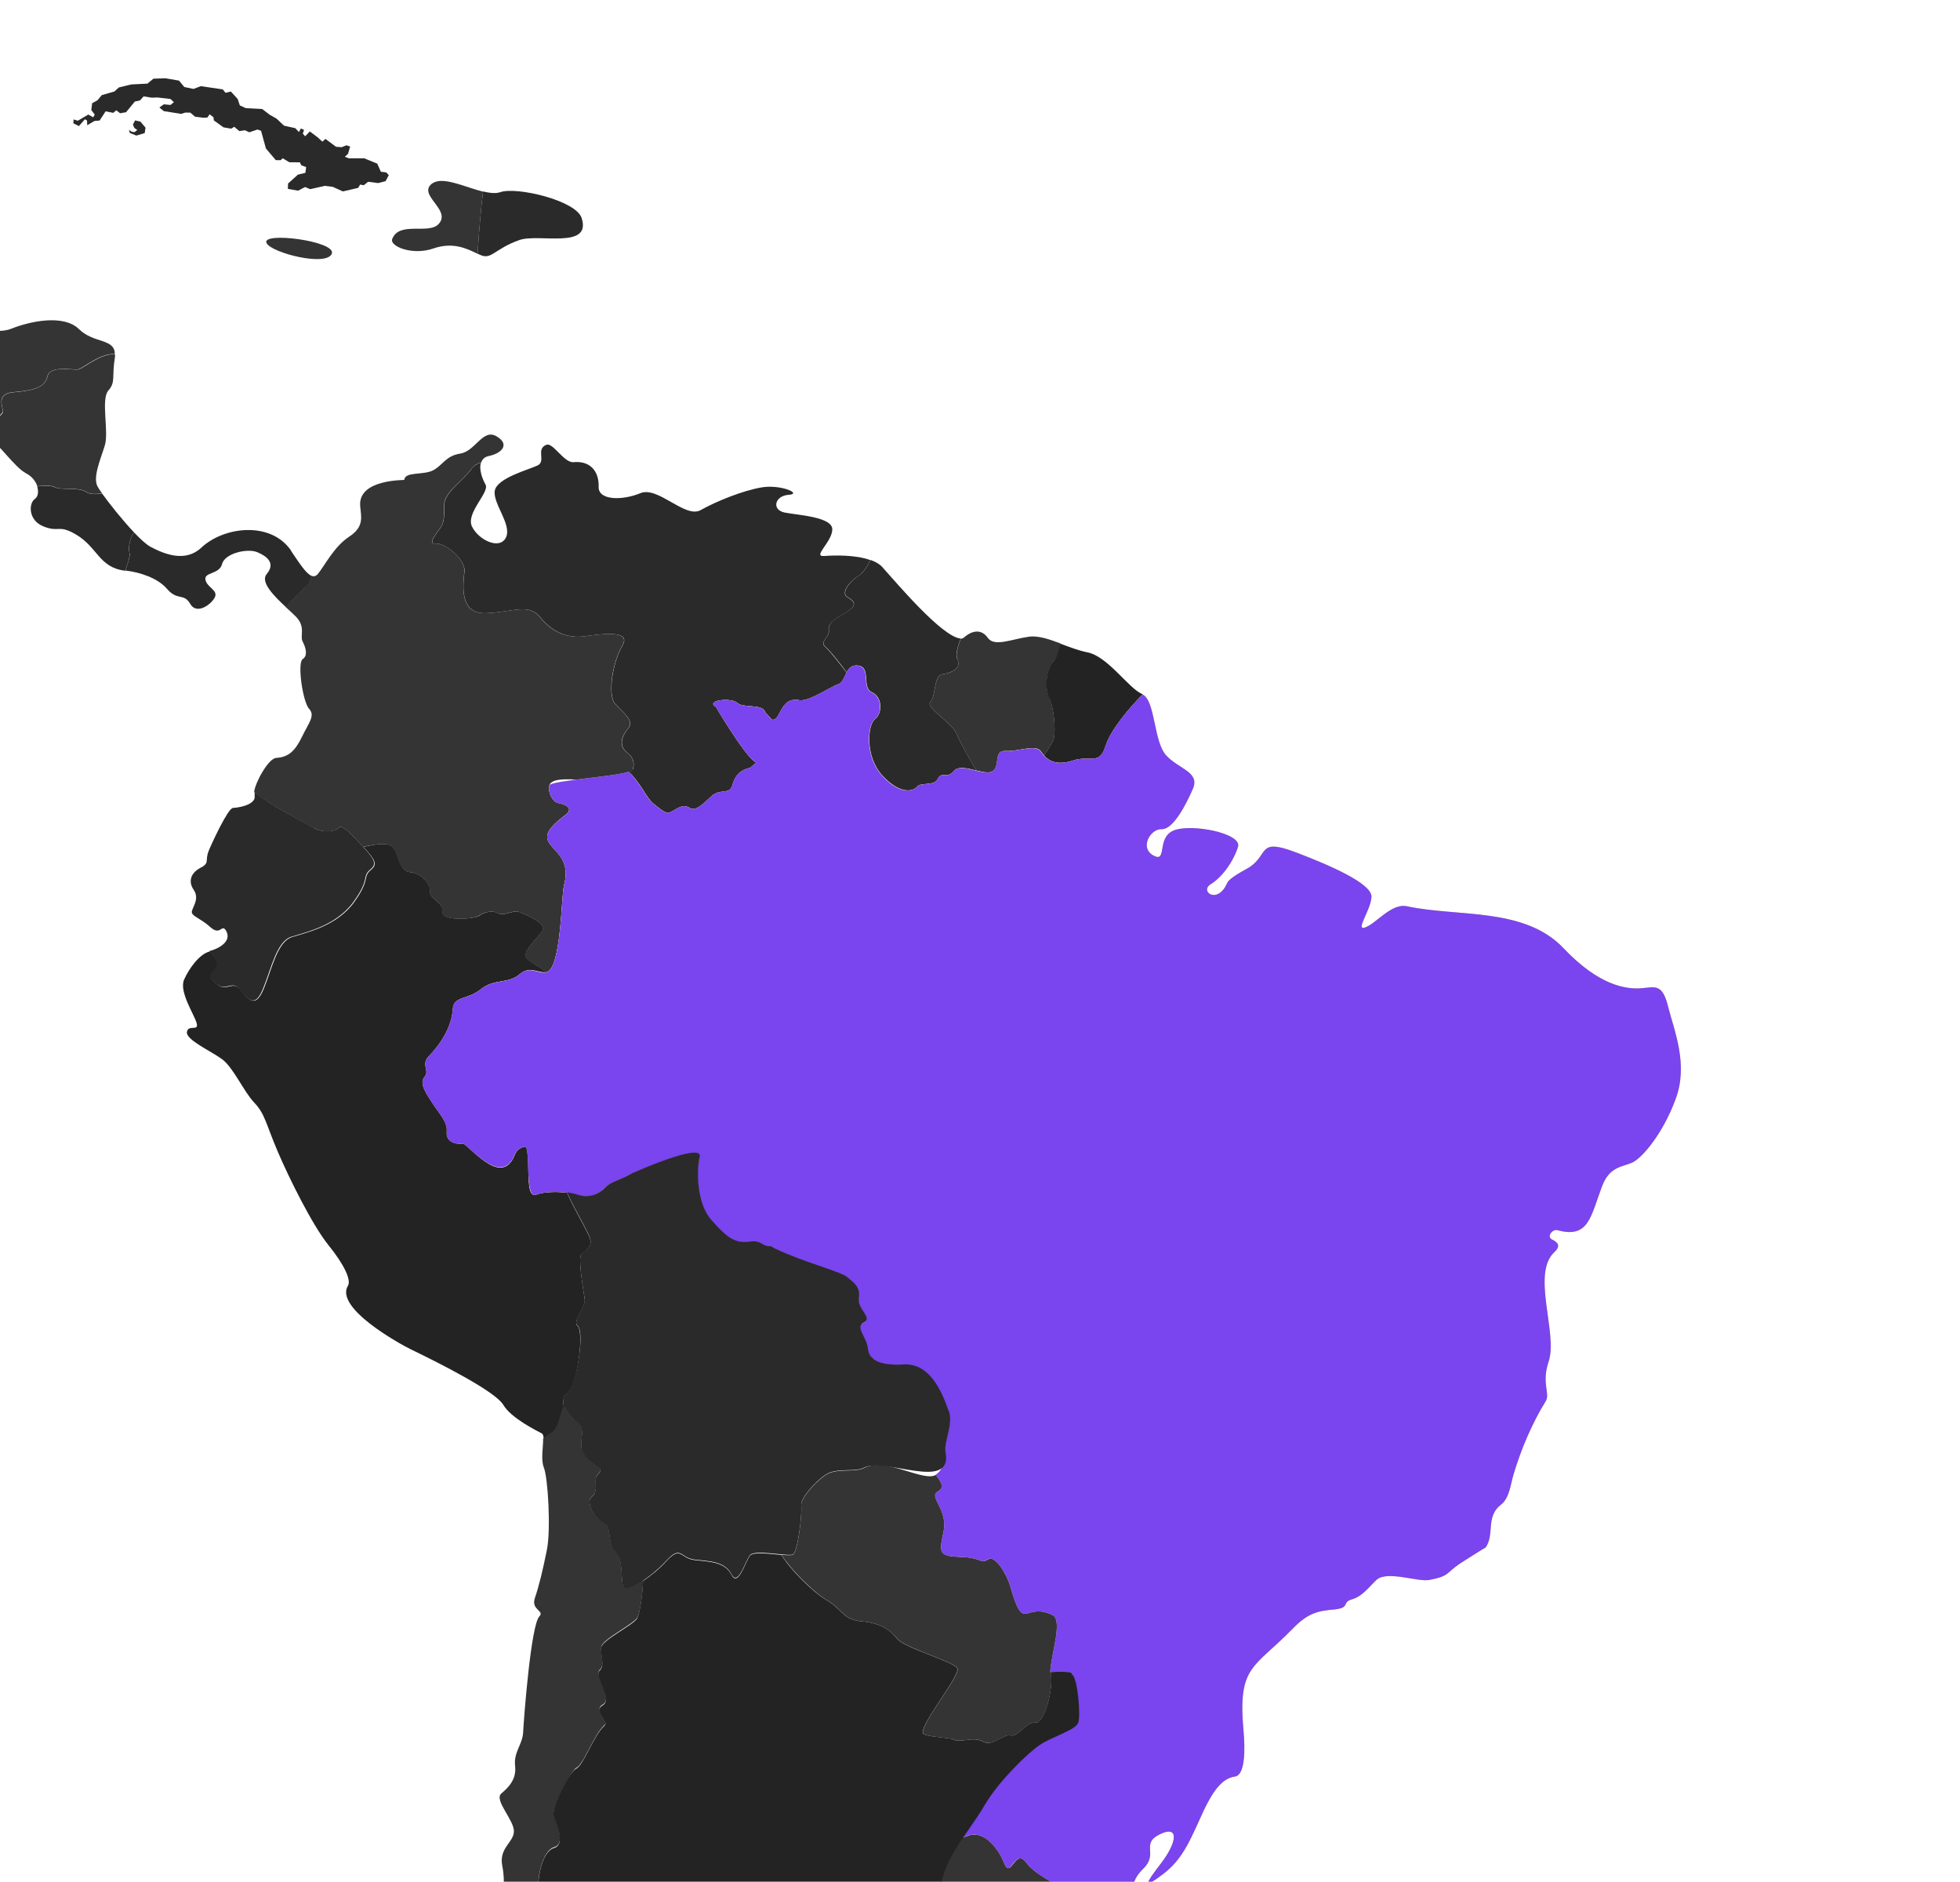
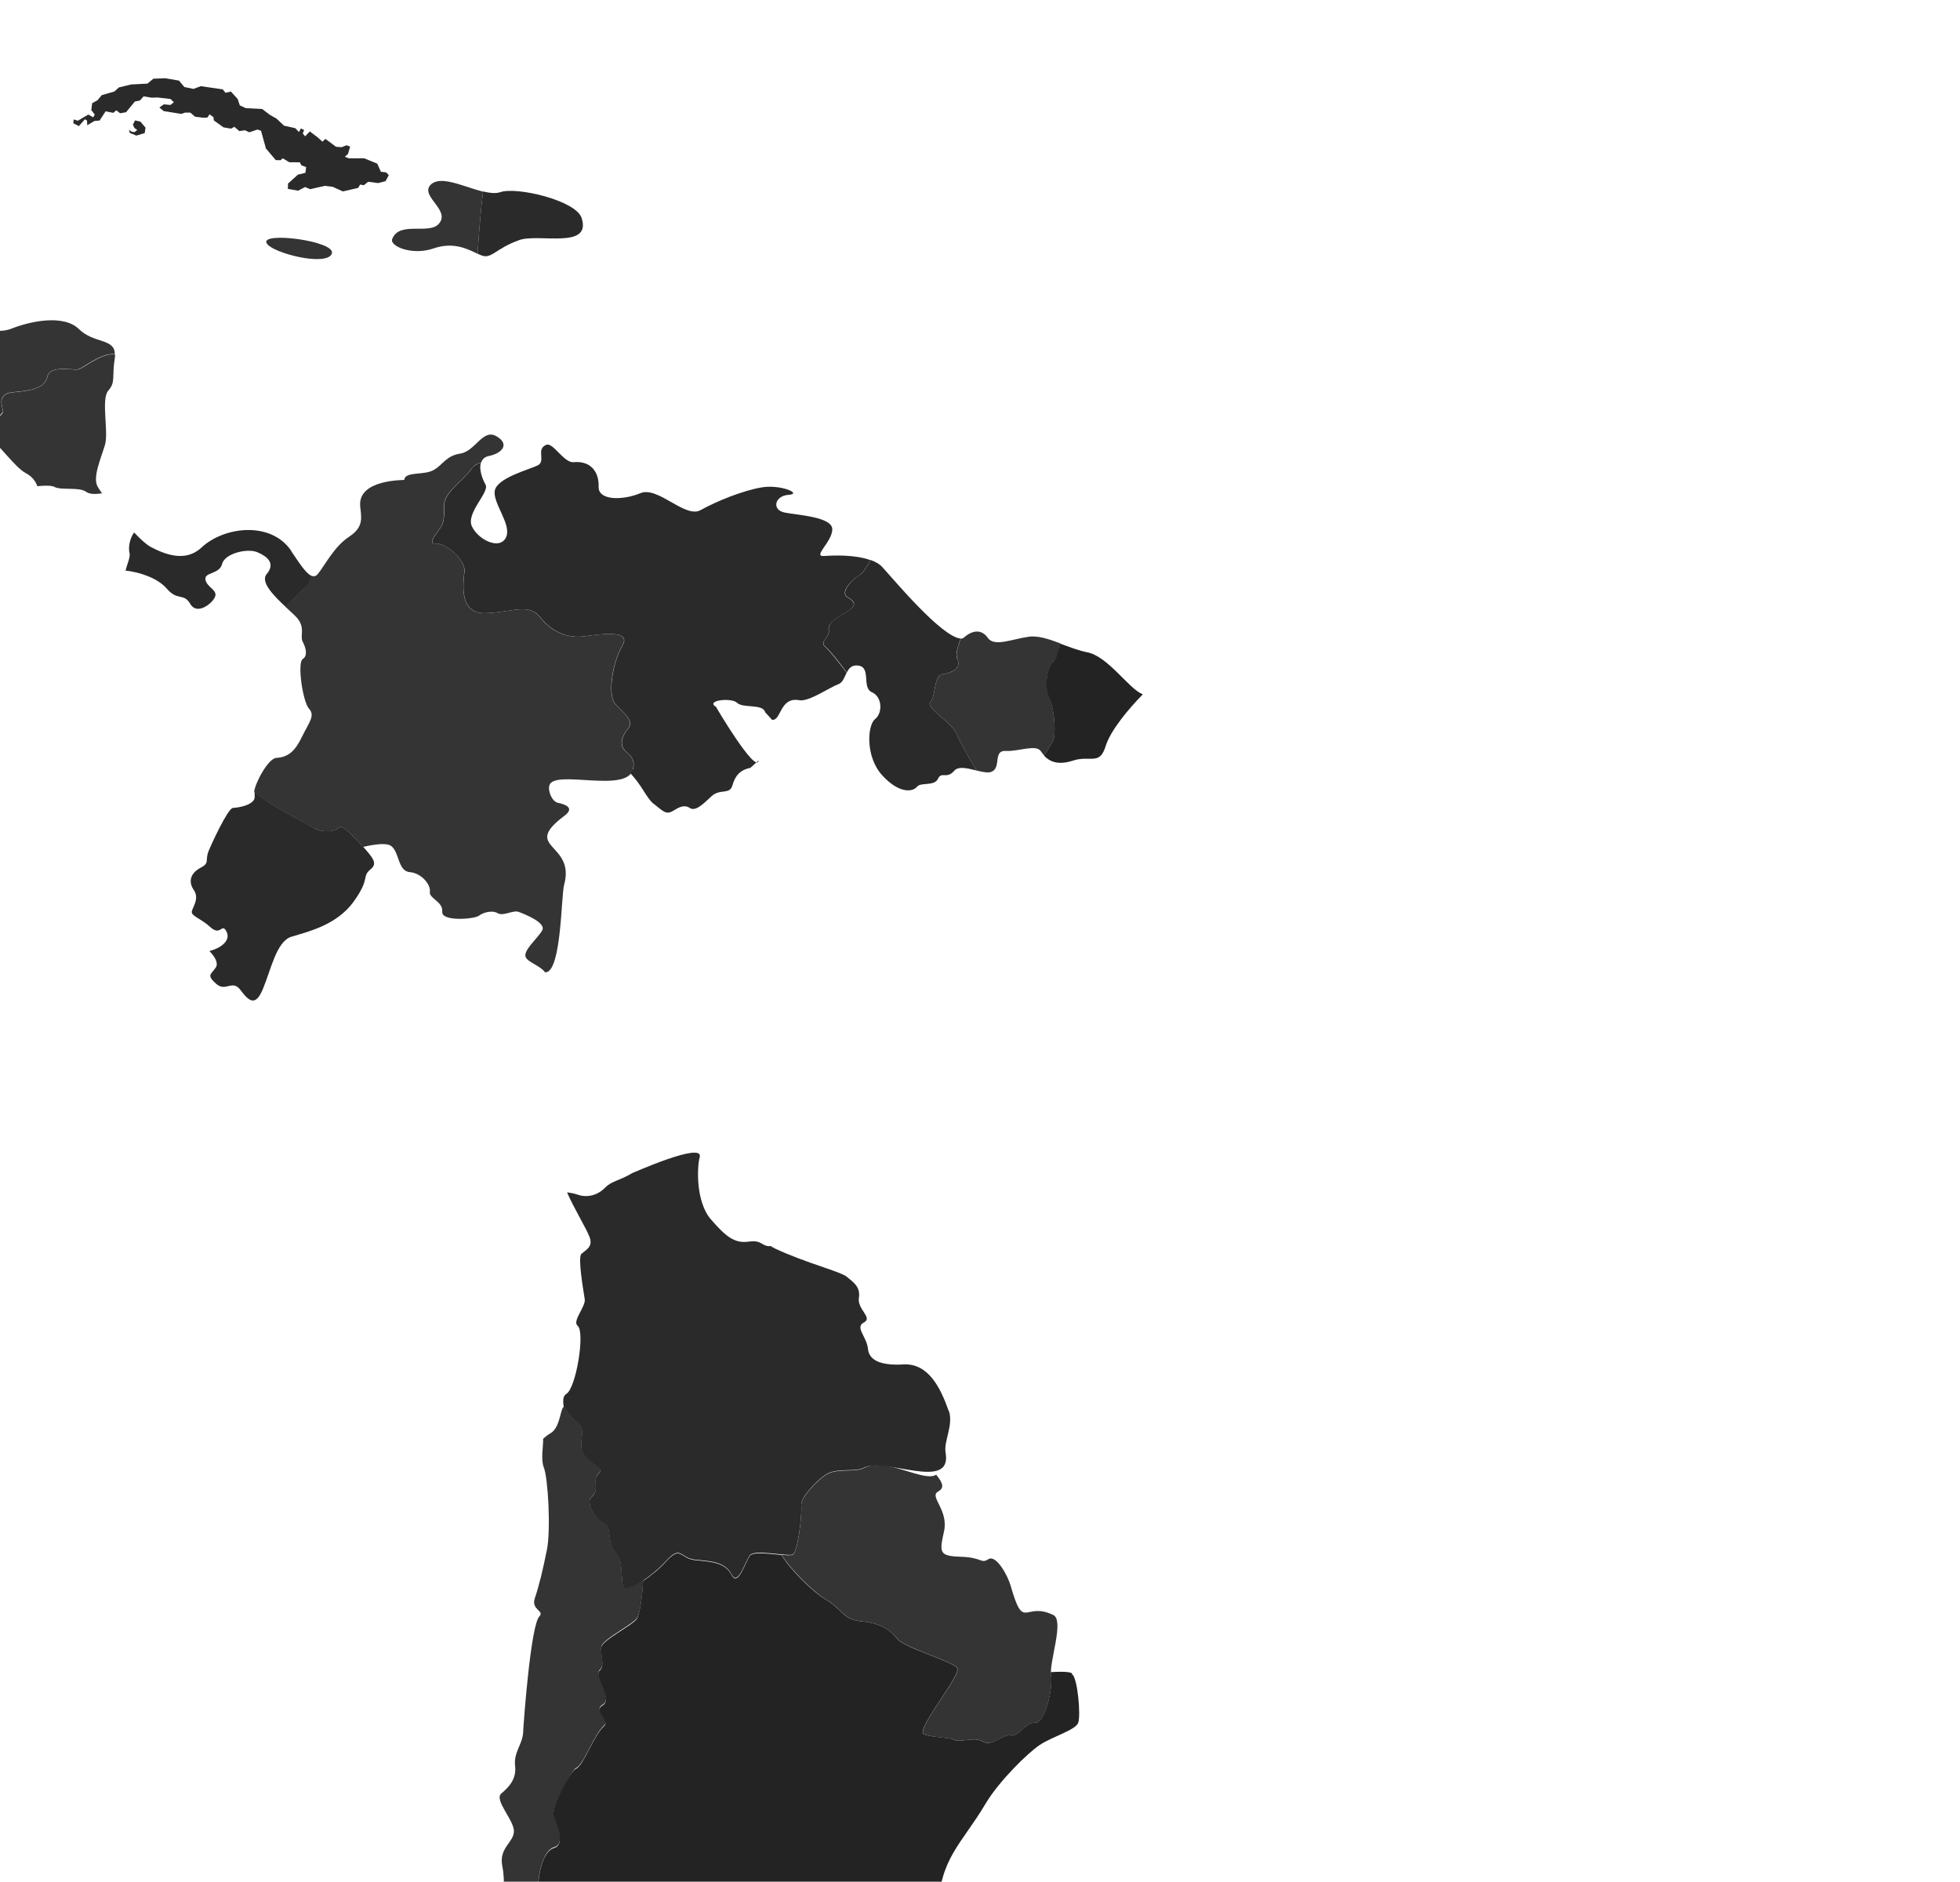
<svg xmlns="http://www.w3.org/2000/svg" width="498" height="478" viewBox="0 0 498 478" fill="none">
  <g clip-path="url(#clip0_81_3949)">
    <path d="M119.876 119.047C117.568 122.247 112.911 125.068 112.869 128.311C112.869 131.553 112.911 132.774 111.736 134.332C110.561 135.89 108.799 138.249 110.561 138.08C113.163 137.828 118.282 142.123 118.03 145.113C117.736 148.102 116.478 156.019 123.443 155.766C130.408 155.514 134.31 153.113 137.289 156.819C140.268 160.525 144.17 162.251 148.659 161.62C153.191 160.988 160.534 160.019 158.142 164.02C155.75 168.02 154.24 176.568 156.38 178.885C158.52 181.201 161.289 183.138 159.611 185.075C157.932 187.054 157.177 189.496 159.359 191.181C161.583 192.865 160.953 194.886 160.869 195.307C160.869 195.434 160.408 195.686 159.736 196.023C163.009 199.181 164.184 202.677 166.03 204.15C168.464 206.045 169.219 207.014 170.897 206.045C172.576 205.035 173.792 204.319 175.261 205.245C176.73 206.214 178.66 204.235 180.799 202.255C182.939 200.276 185.415 201.961 186.086 199.518C186.799 197.076 187.974 195.602 190.66 195.055C191.373 194.423 192.044 193.791 192.758 193.16C192.212 196.95 181.806 179.516 181.974 179.6C179.037 177.916 185.834 177.116 187.303 178.548C188.771 179.979 193.848 178.716 194.394 180.906L196.156 182.843C198.506 183.222 198.086 176.948 203.079 177.874C205.513 178.337 210.8 174.589 212.981 173.831C214.114 173.41 214.534 172.063 215.121 170.884C213.485 168.736 210.883 165.367 209.751 164.399C207.988 162.967 210.883 162.041 210.548 160.019C209.96 156.272 220.911 154.882 215.373 151.766C213.317 150.629 216.17 147.386 218.226 146.207C219.065 145.702 220.156 144.27 221.163 142.291C217.303 140.859 211.723 141.07 209.415 141.238C206.352 141.449 211.345 137.785 211.471 134.543C211.597 131.3 202.828 130.879 199.387 130.206C195.988 129.532 196.827 125.91 200.394 125.7C203.96 125.447 198.38 123.005 193.555 123.805C188.73 124.605 181.932 127.384 178.03 129.574C174.128 131.806 167.205 123.426 162.715 125.279C158.268 127.132 151.974 127.216 152.1 123.636C152.226 120.015 150.212 116.983 145.722 117.404C143.289 117.615 140.52 112.351 138.841 112.983C136.03 114.078 138.841 117.152 136.576 118.246C134.268 119.341 126.212 121.447 125.708 124.689C125.205 127.932 130.114 133.28 128.561 136.522C126.967 139.807 121.554 137.154 119.918 133.743C118.282 130.332 124.492 125.026 123.359 123.089C122.603 121.742 121.596 119.173 122.226 117.488C121.219 117.825 120.338 118.331 119.792 119.089L119.876 119.047Z" fill="#2A2A2A" />
-     <path d="M275.625 486.286C275.583 482.454 271.387 481.401 270.086 479.97C268.786 478.538 263.121 476.222 260.897 473.148C258.674 470.074 257.457 474.285 256.366 474.495C255.275 474.706 255.443 472.137 252.674 468.895C249.904 465.652 247.345 465.694 245.751 466.41C245.205 466.663 244.324 466.705 243.359 466.579C239.918 470.621 238.45 480.012 238.366 485.107C238.282 491.676 236.436 490.624 236.31 495.719C236.184 500.814 237.988 499.888 238.743 500.603C239.163 501.025 238.66 502.625 238.198 504.015C238.995 504.688 239.75 505.741 241.429 505.53C244.66 505.109 247.89 506.33 251.876 508.099C255.862 509.868 254.394 507.552 258.17 508.015C261.946 508.52 266.268 508.815 270.338 506.246C273.149 504.478 274.534 501.488 276.674 498.582C274.492 494.203 275.709 489.023 275.667 486.286H275.625Z" fill="#343434" />
    <path d="M243.233 167.43C244.407 169.746 241.806 170.968 239.498 171.262C237.191 171.599 237.82 176.821 236.393 178.295C234.967 179.769 241.974 183.474 243.191 186.675C243.904 188.57 246.254 192.696 248.1 195.728C249.694 196.107 251.247 196.486 252.17 195.939C254.351 194.675 252.337 190.591 255.526 190.759C258.673 190.97 263.288 188.949 264.505 190.886C264.715 191.222 265.009 191.601 265.302 191.896C266.309 190.338 267.358 188.654 267.652 188.064C268.198 186.885 268.114 180.779 266.645 177.284C265.135 173.789 266.268 169.115 267.988 167.641C268.365 167.346 268.911 165.746 269.498 163.472C266.603 162.377 263.792 161.409 261.4 161.746C257.121 162.335 252.631 164.398 250.995 162.04C249.358 159.724 247.009 160.103 244.911 161.956C244.659 162.167 244.407 162.251 244.114 162.209C243.4 164.314 242.687 166.251 243.274 167.43H243.233Z" fill="#343434" />
-     <path d="M142.995 357.809C142.995 357.809 143.163 357.557 143.247 357.514C143.037 356.041 143.037 354.693 143.876 354.188C146.771 352.461 148.45 338.27 146.771 336.881C145.303 335.701 148.869 332.038 148.576 330.143C148.324 328.206 146.771 319.616 147.695 318.647C148.66 317.678 150.799 316.921 149.792 314.31C148.995 312.246 145.513 306.477 144.086 302.982C141.401 302.645 138.17 302.73 136.282 303.445C132.757 304.793 135.443 291.823 133.513 291.234C132.128 291.444 131.163 292.244 130.66 293.676C127.177 301.845 118.827 290.349 117.694 290.476C115.303 290.728 113.373 289.802 113.583 287.402C113.792 285.001 111.862 283.106 110.142 280.496C108.422 277.885 106.492 275.274 107.918 273.547C109.345 271.863 106.911 270.431 109.051 268.242C111.988 265.21 114.799 260.957 115.135 256.156C115.345 253.04 118.953 253.966 122.226 251.271C125.541 248.576 129.149 249.966 132.002 247.524C134.646 245.25 136.534 247.145 138.548 246.976C137.331 245.292 134.352 244.492 133.681 243.186C132.799 241.502 136.702 238.344 137.834 236.364C138.925 234.385 133.261 232.196 131.876 231.648C130.45 231.101 127.932 232.827 126.548 231.985C125.121 231.143 122.897 231.732 121.764 232.617C120.632 233.459 112.198 234.133 112.45 231.606C112.701 229.079 109.009 228.279 109.303 226.553C109.555 224.869 107.289 221.794 104.184 221.542C101.079 221.289 101.583 216.194 99.317 214.804C98.016 214.004 94.869 214.552 92.352 215.141C95.079 218.173 96.086 219.436 94.324 220.91C91.974 222.847 94.324 223.142 89.96 229.206C85.555 235.27 77.918 236.87 74.184 238.049C70.45 239.228 69.065 246.176 67.051 251.103C65.037 255.988 63.359 254.345 61.261 251.566C59.163 248.787 57.526 252.198 55.051 249.966C52.575 247.734 53.708 247.734 55.009 245.839C55.68 244.829 54.883 243.228 53.373 241.67C50.729 242.26 48.044 246.008 46.785 248.829C45.401 251.903 49.428 257.798 49.974 259.946C50.561 262.094 47.834 260.157 47.498 262.136C47.163 264.115 53.498 266.936 56.394 269.042C59.289 271.147 61.89 277.253 64.617 280.117C67.345 282.98 67.554 285.464 70.534 292.455C73.513 299.445 79.387 311.236 83.415 316.247C87.443 321.216 89.289 325.174 88.408 326.606C84.967 332.248 101.541 341.386 104.394 342.776C111.988 346.44 125.876 353.472 127.89 356.883C129.904 360.294 136.408 363.452 137.667 364.126C138.002 364.336 138.128 364.884 138.128 365.642C138.841 365.01 139.471 364.547 139.848 364.336C142.24 363.115 142.408 359.03 143.121 357.809H142.995Z" fill="#232323" />
    <path d="M267.569 410.235C260.226 406.698 260.184 414.657 256.785 402.824C256.03 400.129 253.051 394.823 251.121 396.086C249.191 397.308 249.652 395.623 244.072 395.455C238.492 395.286 238.701 394.318 239.876 388.928C241.009 383.538 236.1 380.211 238.282 378.948C239.918 378.021 239.75 376.926 237.862 374.61C234.799 376.674 225.107 370.02 219.485 372.926C217.093 374.147 212.561 372.8 209.708 374.737C206.855 376.674 203.331 380.8 203.582 382.485C203.834 384.169 202.785 394.486 201.359 394.991C200.939 395.118 199.848 395.076 198.589 394.991C200.561 398.276 206.31 404.171 209.96 406.403C214.366 409.014 214.156 411.456 219.023 411.878C223.89 412.299 226.324 414.236 228.086 416.383C229.806 418.531 242.226 422.068 243.233 423.752C244.24 425.437 234.422 437.059 234.464 440.175C234.464 441.186 241.513 441.481 242.016 441.775C243.988 442.954 247.345 440.975 249.778 442.407C252.212 443.839 254.855 440.386 256.785 440.849C258.715 441.312 260.646 437.396 263.079 437.607C265.513 437.817 267.569 429.016 267.065 425.605C266.52 422.194 270.506 411.667 267.611 410.235H267.569Z" fill="#343434" />
    <path d="M73.974 139.891C68.771 132.269 56.855 133.785 51.19 139.09C47.12 142.922 41.876 140.817 38.267 138.922C37.176 138.333 35.666 136.943 34.071 135.259C32.729 137.111 32.645 139.512 32.897 140.438C33.19 141.449 32.393 143.007 31.89 144.944C35.456 145.323 40.072 146.839 42.379 149.534C45.106 152.734 46.701 150.544 48.337 153.408C49.974 156.271 53.708 153.534 54.589 151.723C55.47 149.913 52.575 149.239 52.197 147.26C51.82 145.281 55.764 145.954 56.435 143.259C57.106 140.564 62.855 139.217 65.372 140.27C67.89 141.322 70.072 143.091 67.764 145.828C66.044 147.849 69.652 151.429 72.631 154.208C74.687 152.018 77.037 149.576 78.002 148.818C78.547 148.397 78.883 147.428 79.093 146.249C77.666 145.617 75.988 142.922 73.974 139.975V139.891Z" fill="#2A2A2A" />
    <path d="M13.89 123.72C15.694 124.604 20.099 123.636 21.904 124.941C22.785 125.573 24.253 125.573 25.932 125.32C25.386 124.562 25.009 123.973 24.799 123.594C23.498 121.277 25.596 116.561 26.645 113.108C27.694 109.697 25.596 101.402 27.526 99.212C29.456 97.022 28.365 95.801 29.204 90.748C29.246 90.411 29.204 90.2 29.204 89.948C25.176 89.864 21.106 93.738 19.806 93.864C18.253 94.075 12.673 92.727 12.043 95.717C11.372 98.665 7.932 99.254 3.274 99.675C-1.383 100.096 1.092 104.055 0.757 104.77C0.421 105.486 -1.635 107.044 -1.635 107.044L-4.614 107.802C-4.74 108.939 -4.782 110.034 -3.313 110.834C-0.418 112.434 3.61 118.667 6.673 120.267C8.141 121.025 9.064 122.288 9.484 123.509C11.246 123.341 13.008 123.257 13.932 123.72H13.89Z" fill="#343434" />
    <path d="M-40.279 82.326C-39.439 82.158 -30.376 83.253 -29.579 80.979C-28.74 78.705 -36.418 73.778 -35.579 73.231C-33.313 71.841 -33.859 68.641 -31.048 67.125C-27.733 65.314 -21.817 68.725 -18.334 66.914C-17.663 66.535 -15.271 61.987 -13.216 61.819C-12.25 61.735 -10.782 62.872 -9.397 64.135C-7.09 61.945 -6.334 57.06 -5.957 53.06C-5.495 48.175 -7.132 46.575 -4.656 43.838C-2.18 41.101 0.505 40.89 -0.25 37.1C-1.006 33.31 -4.362 37.143 -7.257 35.374C-10.152 33.605 -12.628 34.911 -19.971 36.09C-27.313 37.269 -30.67 40.385 -30.25 45.607C-29.831 50.828 -32.726 48.512 -32.474 53.018C-32.223 57.524 -38.139 57.776 -37.761 60.471C-37.383 63.166 -42.418 60.514 -43.887 59.671C-45.313 58.787 -60.712 63.672 -62.852 64.051C-64.992 64.43 -69.02 59.629 -72.041 59.84C-75.104 60.05 -76.404 55.376 -76.824 51.628C-77.244 47.839 -83.034 44.512 -85.593 41.143C-88.153 37.732 -88.614 30.194 -88.866 25.352C-89.118 20.509 -89.747 12.214 -86.475 2.655C-86.013 1.391 -85.845 0.254 -85.803 -0.756C-87.062 -1.514 -88.279 -2.062 -89.202 -1.977C-96.67 -1.43 -99.691 -6.146 -102.922 -10.863C-104.097 -12.589 -103.384 -15.874 -104.936 -17.011C-106.489 -18.148 -111.146 -22.527 -112.74 -27.875C-114.335 -33.223 -123.775 -35.792 -127.216 -35.96C-130.657 -36.086 -132.503 -28.759 -133.426 -28.38C-134.391 -28.001 -140.936 -32.128 -142.866 -33.054C-147.398 -35.244 -145.384 -42.613 -151.048 -44.508C-152.181 -44.887 -160.363 -52.678 -160.363 -52.678L-172.992 -52.509L-175.636 -49.014L-198.629 -48.509C-198.629 -48.509 -216.335 -54.825 -219.608 -55.541C-222.881 -56.257 -228.671 -60.215 -228.671 -60.215L-247.258 -57.52C-246.293 -55.457 -244.909 -53.267 -242.895 -50.825C-234.671 -40.887 -237.314 -34.36 -225.734 -27.117C-221.202 -24.296 -221.118 -17.979 -221.664 -16.379C-222.167 -14.737 -227.79 -17.39 -228.125 -15.747C-228.461 -14.105 -220.867 -7.915 -217.971 -8.336C-215.118 -8.757 -213.65 -6.946 -209.118 -3.072C-204.587 0.844 -204.881 5.518 -206.643 6.992C-208.405 8.466 -202.992 11.456 -197.202 15.161C-191.412 18.867 -189.02 23.499 -188.475 25.478C-187.929 27.457 -185.412 25.605 -184.573 22.909C-182.517 16.424 -189.146 14.319 -193.3 13.645C-195.44 13.308 -193.174 8.592 -195.356 6.487C-197.538 4.339 -199.594 -1.009 -200.727 -4.967C-201.86 -8.926 -207.482 -12.8 -209.874 -17.095C-212.265 -21.39 -214.825 -24.759 -216.461 -25.812C-218.097 -26.864 -214.153 -28.549 -215.622 -30.149C-217.09 -31.749 -219.23 -31.538 -221.916 -32.76C-227.958 -35.497 -227.16 -45.561 -229.342 -51.035C-230.265 -53.351 -227.412 -53.057 -226.489 -51.962C-225.566 -50.909 -224.853 -49.814 -223.594 -50.572C-222.335 -51.288 -220.195 -50.783 -219.272 -48.846C-218.349 -46.867 -215.328 -48.719 -213.86 -47.835C-212.433 -46.951 -217.048 -45.814 -212.307 -37.602C-210.755 -34.949 -210.713 -22.443 -206.978 -26.317C-206.097 -27.243 -203.538 -24.548 -201.188 -21.727C-200.475 -20.843 -191.076 -11.915 -190.279 -11.789C-187.216 -11.284 -186.629 -7.873 -184.657 -7.536C-182.685 -7.199 -182.307 -5.051 -183.356 -2.693C-184.405 -0.335 -183.314 1.644 -178.237 3.539C-173.202 5.476 -175.51 5.855 -171.524 9.561C-167.538 13.308 -156.251 25.394 -153.859 28.763C-150.671 33.353 -152.349 40.132 -150.083 43.459C-148.615 45.607 -152.768 44.764 -152.559 46.365C-152.349 47.965 -149.915 56.05 -145.971 56.345C-142.027 56.639 -137.454 61.44 -134.223 64.135C-130.95 66.788 -126.125 66.198 -121.258 67.925C-116.391 69.651 -112.195 73.947 -105.188 75.799C-98.181 77.694 -91.3 80.642 -86.81 83.463C-82.279 86.285 -76.74 84.937 -70.488 82.368C-64.237 79.758 -59.37 82.958 -55.761 84.348C-53.999 85.021 -50.474 87.969 -46.95 91.043C-43.845 86.453 -40.866 82.284 -40.446 82.2L-40.279 82.326Z" fill="#2A2A2A" />
    <path d="M67.764 61.819C69.233 64.303 82.911 67.756 84.296 64.472C85.681 61.229 65.918 58.703 67.764 61.819Z" fill="#343434" />
    <path d="M0.715 104.729C1.051 104.013 -1.425 100.054 3.232 99.633C7.89 99.212 11.372 98.665 12.002 95.675C12.673 92.727 18.212 94.033 19.764 93.822C21.065 93.654 25.134 89.78 29.163 89.906C29.163 85.948 23.834 87.295 20.099 83.632C16.113 79.715 7.512 81.653 2.855 83.505C-1.803 85.358 -7.215 81.653 -12.208 84.6L-12.376 84.684C-13.467 86.074 -14.935 87.8 -16.698 89.274C-20.054 92.054 -19.089 94.791 -20.306 95.591C-19.005 96.054 -17.789 96.602 -16.782 97.275C-12.921 99.844 -9.313 97.528 -7.928 99.423C-7.467 100.054 -7.593 102.202 -7.928 104.729C-7.215 104.139 -6.712 103.76 -5.495 104.729C-4.446 105.613 -4.614 106.708 -4.74 107.761L-1.761 107.003C-1.761 107.003 0.295 105.402 0.631 104.729H0.715Z" fill="#343434" />
    <path d="M109.89 46.533C105.82 49.481 114.733 53.184 111.502 56.847C108.985 59.711 101.456 56.05 99.652 60.724C98.939 62.535 104.729 64.978 110.1 63.125C115.093 61.398 118.575 63.125 121.345 64.472C121.68 58.998 122.226 52.85 122.729 48.681C118.156 47.544 112.491 44.723 109.89 46.575V46.533Z" fill="#343434" />
    <path d="M266.604 177.326C268.115 180.821 268.199 186.927 267.611 188.106C267.318 188.695 266.269 190.38 265.262 191.938C266.604 193.412 268.744 194.464 272.52 193.243C277.136 191.727 279.36 194.633 280.954 189.453C282.213 185.453 286.87 179.936 290.353 176.399C290.353 176.399 290.269 176.357 290.227 176.315C286.786 174.925 281.5 166.714 276.255 165.703C273.989 165.24 271.681 164.356 269.416 163.514C268.786 165.788 268.241 167.388 267.905 167.683C266.185 169.156 265.094 173.873 266.562 177.326H266.604Z" fill="#232323" />
    <path d="M218.268 146.165C216.254 147.344 213.401 150.628 215.415 151.723C220.953 154.839 210.002 156.187 210.59 159.977C210.925 161.998 208.03 162.924 209.792 164.356C210.967 165.325 213.569 168.651 215.163 170.841C215.709 169.746 216.422 168.862 218.058 169.072C221.457 169.493 218.855 174.673 221.541 175.852C224.226 177.031 224.268 181.158 222.338 182.674C220.408 184.148 219.778 192.233 224.226 197.033C228.674 201.834 232.03 201.076 232.995 199.855C233.96 198.633 237.359 199.812 238.324 197.833C239.247 195.854 240.506 198.044 242.436 195.812C243.527 194.549 245.876 195.18 248.1 195.728C246.296 192.696 243.904 188.569 243.191 186.674C241.974 183.474 234.967 179.768 236.394 178.294C237.82 176.821 237.191 171.557 239.499 171.262C241.807 170.925 244.408 169.746 243.233 167.43C242.646 166.251 243.359 164.356 244.072 162.208C239.247 161.787 227.373 147.554 224.184 144.059C223.471 143.259 222.38 142.67 221.205 142.248C220.198 144.228 219.107 145.701 218.268 146.165Z" fill="#2A2A2A" />
    <path d="M91.89 214.72C88.869 211.393 86.771 209.33 86.016 210.298C85.261 211.225 82.114 211.646 79.848 210.383C75.065 207.645 68.981 204.74 64.701 201.203C64.701 201.582 64.701 202.003 64.701 202.298C64.911 203.898 62.225 205.035 59.163 205.245C57.904 205.329 53.708 214.425 53.037 216.11C51.988 218.636 53.414 219.184 50.939 220.447C48.463 221.752 47.75 223.9 49.218 226.047C50.687 228.195 49.093 230.174 48.757 231.438C48.421 232.701 50.939 233.206 53.456 235.522C56.016 237.838 56.309 234.596 57.4 236.364C59.163 239.27 55.135 241.165 53.205 241.586C54.715 243.144 55.512 244.702 54.841 245.755C53.54 247.65 52.449 247.65 54.883 249.882C57.358 252.113 58.995 248.703 61.093 251.482C63.191 254.261 64.911 255.945 66.883 251.019C68.897 246.134 70.281 239.144 74.016 237.965C77.75 236.785 85.386 235.185 89.792 229.121C94.198 223.058 91.806 222.763 94.156 220.826C96.002 219.31 94.869 218.004 91.848 214.636L91.89 214.72ZM-35.789 214.046C-39.313 219.478 -32.096 224.658 -30.67 222.258C-28.908 219.352 -32.264 208.572 -35.789 214.046Z" fill="#2A2A2A" />
    <path d="M131.96 60.977C136.911 59.251 150.379 63.42 147.778 55.377C146.351 50.913 131.246 47.376 127.134 48.808C125.96 49.229 124.407 49.018 122.729 48.639C122.225 52.808 121.68 58.956 121.344 64.43C121.554 64.557 121.764 64.641 121.974 64.725C124.869 66.115 125.54 63.251 131.96 60.977Z" fill="#2A2A2A" />
    <path fill-rule="evenodd" clip-rule="evenodd" d="M23.2 27.96L23.411 26.22L24.771 25.472L25.852 24.166L29.055 23.248L30.191 22.214L33.34 21.452L37.454 21.241L38.978 19.99L42.011 19.881L45.479 20.473L46.833 22.105L49.165 22.588L51.015 21.888L56.599 22.704L57.299 23.574L58.659 23.248L60.393 25.145L60.931 26.77L62.454 27.471L66.63 27.696L68.527 29.151L70.261 30.13L72.159 31.919L75.035 32.565L75.953 33.544L76.443 32.626L77.259 33.007L76.933 33.925L77.531 34.626L78.721 33.388L80.728 34.897L81.918 35.986L82.679 35.285L85.386 37.284L86.801 37.393L88.045 36.904L88.97 37.23L88.426 39.08L87.617 39.828L88.644 40.215H92.547L95.852 41.569L96.777 43.63L98.131 43.793L98.784 44.5L97.967 46.017L96.07 46.506L93.526 46.173L92.438 47.05L91.507 46.887L90.99 47.73L87.12 48.628L84.536 47.458L82.496 47.214L78.823 48.057L77.517 47.513L75.749 48.438L73.138 47.975L73.192 46.615L75.695 44.364L77.599 43.901L77.79 42.433L76.566 41.997L76.185 41.236L73.519 41.215L71.832 40.209L71.288 40.698L70.064 40.671L67.561 37.706L66.33 33.224L65.433 32.905L63.345 33.605L62.23 33.088L60.815 33.306L59.536 32.211L58.72 32.68L56.789 32.354L54.334 30.586L54.232 29.77L53.252 29.035L52.695 29.858L51.661 29.912L49.546 29.64L48.356 28.607H47.003L46.078 28.933L41.63 28.233L40.494 27.308L41.63 26.498L43.317 26.662L44.18 25.954L43.317 25.145L40.005 24.764L38.542 24.812L36.482 24.485L35.564 25.519L34.258 25.798L32.034 28.505L30.518 28.77L29.538 28.015L28.784 28.668L26.832 28.28L25.308 30.62L24.009 30.729L22.166 31.81L22.112 30.62L21.568 30.293L20.051 32.027L18.644 31.327L18.698 30.341L19.779 30.667L22.438 29.096L23.683 29.803L24.07 29.096L23.2 27.96ZM33.768 31.674L34.312 30.586L35.673 30.892L36.978 32.435L36.761 33.816L34.639 34.442L32.98 33.768L32.762 32.98L33.415 33.442L34.176 33.578L34.884 33.007L34.176 32.544L33.768 31.674Z" fill="#2A2A2A" />
-     <path d="M32.896 140.438C32.603 139.511 32.729 137.111 34.071 135.258C31.092 132.1 27.736 127.889 25.931 125.362C24.253 125.615 22.785 125.615 21.903 124.984C20.099 123.678 15.694 124.605 13.889 123.762C12.966 123.299 11.162 123.383 9.442 123.552C9.861 124.899 9.694 126.163 8.854 126.752C7.26 127.847 7.134 132.184 11.078 133.742C15.148 135.343 14.771 133.111 19.344 135.806C24.84 139.048 25.176 144.228 31.848 144.986C32.393 143.049 33.148 141.491 32.855 140.48L32.896 140.438Z" fill="#2A2A2A" />
    <path d="M79.849 210.382C82.114 211.688 85.303 211.267 86.016 210.298C86.772 209.372 88.828 211.393 91.89 214.72C92.016 214.888 92.142 215.014 92.268 215.141C94.786 214.551 97.932 214.046 99.233 214.804C101.499 216.194 100.995 221.289 104.1 221.541C107.205 221.794 109.513 224.868 109.219 226.553C108.967 228.237 112.618 229.037 112.366 231.606C112.114 234.174 120.548 233.501 121.681 232.616C122.814 231.774 125.037 231.142 126.464 231.985C127.891 232.827 130.408 231.1 131.793 231.648C133.219 232.195 138.884 234.385 137.751 236.364C136.66 238.343 132.758 241.501 133.597 243.186C134.268 244.533 137.247 245.291 138.464 246.976C138.59 246.976 138.716 246.976 138.842 246.976C142.66 246.091 142.576 227.521 143.331 224.784C146.31 213.962 132.254 215.604 143.415 207.224C146.31 205.077 143.205 204.234 141.779 203.94C140.31 203.645 139.135 201.034 139.597 199.476C140.856 195.349 159.611 201.708 160.828 195.307C160.912 194.886 161.541 192.865 159.317 191.18C157.094 189.496 157.891 187.054 159.569 185.074C161.247 183.095 158.478 181.2 156.338 178.884C154.198 176.568 155.709 168.02 158.1 164.019C160.492 160.019 153.107 160.988 148.618 161.619C144.086 162.251 140.184 160.524 137.247 156.819C134.268 153.113 130.366 155.513 123.401 155.766C116.436 156.019 117.737 148.144 117.988 145.112C118.282 142.08 113.121 137.785 110.52 138.08C108.758 138.248 110.52 135.89 111.695 134.332C112.912 132.774 112.786 131.553 112.828 128.31C112.828 125.068 117.527 122.247 119.835 119.046C120.38 118.246 121.261 117.741 122.268 117.446C122.562 116.688 123.107 116.056 124.198 115.846C127.765 115.088 129.527 112.73 126.086 110.793C122.646 108.856 120.758 114.625 116.981 115.214C113.205 115.804 112.534 118.162 110.058 119.467C107.583 120.773 102.883 119.72 102.716 121.91C102.716 121.994 90.967 121.699 91.513 128.521C91.723 131.216 92.646 133.743 88.744 136.311C84.841 138.88 82.576 143.596 80.772 145.786C80.226 146.46 79.639 146.502 79.009 146.207C78.799 147.386 78.464 148.355 77.918 148.776C76.953 149.534 74.604 151.976 72.548 154.166C73.555 155.092 74.52 155.976 75.191 156.65C77.751 159.303 76.156 161.493 76.87 162.925C77.625 164.356 78.338 166.504 76.911 167.43C75.485 168.357 76.911 178.21 78.506 180.021C80.142 181.79 78.548 183.432 76.785 187.054C75.023 190.675 73.429 192.317 70.198 192.528C68.1 192.654 64.702 199.139 64.576 201.202C68.855 204.698 74.939 207.645 79.723 210.382H79.849Z" fill="#343434" />
    <path d="M129.233 682.307C123.82 683.065 123.988 671.99 124.701 669.674C125.624 666.726 119.079 668.284 117.149 667.316C115.177 666.389 117.82 664.368 115.638 661.968C113.415 659.568 115.093 656.114 115.303 654.43C115.428 653.504 121.638 644.198 122.939 643.355C125.582 641.629 120.464 638.765 122.603 637.039C124.785 635.312 122.519 632.154 125.918 631.607C129.317 631.059 125.834 626.722 128.268 625.964C130.701 625.206 127.722 622.553 128.436 619.605C129.107 616.658 126.422 614.51 129.568 613.247C132.715 611.983 130.492 609.583 128.268 607.899C125.876 606.046 132.589 606.551 132.799 605.035C132.799 603.309 131.876 602.467 130.156 602.509C127.303 603.393 125.498 600.614 127.68 598.382C128.184 597.877 126.338 589.37 125.624 588.907C124.156 587.939 125.037 580.612 126.715 580.359C130.45 579.769 125.079 567.684 125.331 566C125.582 564.189 127.806 555.514 129.568 555.219C131.037 554.967 129.736 551.093 129.988 549.114C130.198 547.177 134.1 549.071 134.561 545.871C135.023 542.713 132.086 543.218 132.547 541.281C134.729 532.017 130.701 528.985 138.128 522.416C139.806 520.942 135.82 513.194 138.002 512.183C140.184 511.173 138.673 507.551 140.352 506.288C142.03 505.067 141.526 502.372 142.45 499.424C143.373 496.56 139.303 486.581 137.624 484.391C135.61 481.78 136.911 470.368 140.813 469.231C143.457 468.473 141.946 464.347 140.687 460.936C140.142 459.462 145.177 449.734 146.352 449.145C148.366 448.218 150.925 440.597 153.485 438.323C155.163 436.849 150.506 434.449 153.191 432.975C155.834 431.459 150.925 425.437 152.352 424.216C153.778 422.995 152.562 420.3 152.771 418.363C152.981 416.426 160.953 412.636 161.918 410.909C162.631 409.646 163.261 405.266 163.429 401.392C160.953 403.077 158.771 403.961 158.394 403.035C157.638 401.35 158.562 396.297 156.38 394.192C154.198 392.044 155.582 387.707 153.401 386.78C151.219 385.854 148.534 381.559 150.464 380.085C152.394 378.611 150.422 375.747 152.058 374.316C153.694 372.842 151.093 372.673 148.659 369.81C146.226 366.947 149.541 363.325 146.645 361.178C143.75 359.072 143.708 356.419 142.995 357.64C142.282 358.861 142.114 362.946 139.722 364.167C139.345 364.378 138.715 364.841 138.002 365.473C138.044 367.452 137.373 370.821 138.17 372.758C139.261 375.453 139.974 388.591 138.967 393.644C137.96 398.697 136.953 402.866 135.904 405.94C134.855 409.014 138.464 409.141 137.037 410.614C134.897 412.804 133.093 436.554 132.925 440.007C132.799 443.081 130.492 445.06 130.869 448.513C131.289 451.924 129.317 453.945 127.387 455.588C125.415 457.23 130.701 462.409 130.575 465.273C130.45 468.136 126.673 469.442 127.638 474.116C129.275 482.117 125.037 490.539 126.128 497.529C126.715 501.319 123.862 502.245 123.401 507.635C122.939 513.025 118.911 520.858 117.359 524.985C115.638 529.532 110.477 532.691 112.659 537.449C114.338 541.028 111.652 544.103 113.876 547.682C116.058 551.261 115.387 552.524 114.338 555.977C112.953 560.567 108.883 567.389 110.981 572.4C112.491 576.022 107.54 581.285 107.037 586.128C106.407 592.066 106.575 591.897 110.855 591.476C115.89 591.013 110.561 575.643 117.275 573.748C119.96 572.99 117.652 576.274 119.457 576.78C121.261 577.285 122.519 578.717 120.044 580.359C117.568 582.001 120.631 585.202 119.415 587.223C118.198 589.202 116.435 591.392 117.526 593.708C118.617 596.024 116.31 595.898 116.142 598.972C116.016 602.046 117.778 602.172 116.561 602.93C115.303 603.646 118.198 605.962 116.436 606.341C119.624 605.667 113.456 612.994 112.743 613.584C110.981 615.058 114.589 616.995 113.54 618.974C112.491 620.953 109.596 617.921 108.296 616.868C107.037 615.815 110.226 613.626 111.82 611.436C113.414 609.246 110.1 604.446 107.456 605.541C111.652 603.772 106.24 617.542 105.946 614.005C106.156 616.531 102.925 615.647 101.331 617.5C99.736 619.311 103.512 620.869 101.75 621.458C99.946 622.006 96.967 624.574 96.799 626.385C96.463 630.386 100.701 622.048 102.547 626.68C101.792 624.785 113.331 631.901 108.002 631.312C106.575 631.143 105.149 633.67 105.568 636.365C105.946 639.06 110.939 636.281 113.121 636.997C115.303 637.67 114.631 641.46 113.331 640.239C112.072 638.976 109.177 636.87 107.918 639.06C106.701 641.25 104.687 640.197 103.093 639.481C101.456 638.765 95.792 642.639 97.764 644.071C99.736 645.503 99.61 647.819 100.869 647.65C102.128 647.44 104.1 646.514 104.771 645.082C105.484 643.65 107.96 642.176 108.17 645.419C108.38 648.661 104.771 647.061 104.1 648.914C103.387 650.724 102.002 652.198 99.862 653.841C97.722 655.483 99.904 658.178 101.708 657.251C103.47 656.325 101.205 659.399 103.722 659.736C106.03 660.031 106.743 658.262 106.198 656.451C105.904 654.851 106.408 653.462 107.582 652.367C112.533 649.124 105.275 667.737 105.275 667.653C105.484 669.8 100.282 668.453 102.631 669.842C104.981 671.232 101.247 673.295 102.505 674.727C103.764 676.159 104.813 672.706 106.785 673.422C108.757 674.095 108.421 674.643 110.897 673.548C112.449 672.958 113.373 673.464 113.708 674.938C113.708 675.317 107.666 679.654 108.841 680.033C109.932 680.37 112.953 678.18 113.708 680.496C114.464 682.812 116.226 682.096 116.394 679.57C116.519 677.043 120.883 679.149 121.638 681.296C122.394 683.444 117.191 684.791 114.505 684.286C111.82 683.781 110.394 686.855 112.24 689.171C114.044 691.487 116.184 689.129 118.114 687.107C120.044 685.086 129.736 685.507 130.492 687.655C131.247 689.802 126.002 688.076 125.498 689.339C124.995 690.602 121.051 691.739 120.505 690.308C119.96 688.876 116.226 690.897 116.058 693.255C115.89 695.613 113.037 695.614 116.268 696.498C119.498 697.34 118.575 693.045 123.568 693.34C128.603 693.634 131.205 688.539 132.673 691.403C134.142 694.266 128.603 696.666 126.631 694.898C124.617 693.129 122.352 696.203 122.561 698.898C122.771 701.593 116.813 698.266 113.918 697.93C111.065 697.593 112.324 700.667 114.883 703.32C117.443 705.973 118.827 702.898 121.89 704.836C124.953 706.773 124.995 708.92 127.135 706.941C129.275 704.92 127.135 705.13 125.666 704.246C124.24 703.362 125.457 700.288 128.855 701.846C132.296 703.404 136.198 700.33 135.065 695.993C133.932 691.655 138.044 689.634 142.156 688.16C146.268 686.686 144.17 690.855 141.149 692.118C138.128 693.424 137.582 694.308 139.974 696.793C142.324 699.277 145.345 695.108 147.317 697.045C149.331 698.982 143.75 698.73 142.869 700.709C141.988 702.688 146.352 705.004 143.289 706.478C140.268 707.952 141.61 700.54 139.806 699.867C138.002 699.151 136.408 700.793 138.254 704.92C140.1 709.047 136.114 705.509 134.268 703.53C132.464 701.551 129.988 704.499 132.17 706.604C133.009 707.404 128.058 708.246 128.1 709.889C128.1 712.879 132.506 710.731 134.016 711.068C137.247 711.742 135.862 716.458 138.254 718.227C140.603 719.995 138.547 712.457 141.023 711.91C143.541 711.321 141.275 717.679 146.855 719.406C152.436 721.132 147.191 718.311 149.708 716.5C152.184 714.689 155.499 721.848 158.226 722.522C160.911 723.195 159.065 719.279 157.093 717.132C155.079 714.984 159.065 716.205 161.75 717.089C164.436 717.932 166.618 718.269 167.121 716.289C167.289 715.531 167.834 715.574 168.464 715.742C165.652 713.931 156.128 715.405 154.827 715.195C153.527 714.984 154.24 693.424 154.45 688.455C152.645 688.076 146.226 689.55 147.191 685.381C147.359 684.749 147.694 684.37 148.114 684.16C147.023 683.191 145.513 682.138 143.708 681.675C140.058 680.749 131.331 681.844 129.401 682.096L129.233 682.307Z" fill="#343434" />
-     <path d="M280.366 494.792C285.359 491.128 284.059 488.98 286.324 484.643C288.59 480.306 286.618 478.495 290.52 474.663C294.422 470.831 289.723 468.389 294.716 465.946C299.709 463.546 299.038 468.052 295.01 473.316C290.94 478.579 290.268 480.053 295.597 476.011C300.926 471.968 302.814 466.368 305.793 460.051C308.772 453.735 311.08 451.713 313.765 451.292C316.45 450.913 316.366 444.218 315.947 439.543C314.478 422.994 318.548 423.921 328.534 413.646C332.436 409.646 334.954 409.225 339.066 408.846C343.178 408.424 340.828 407.035 343.513 406.277C346.199 405.519 347.961 402.992 349.723 401.35C352.408 398.866 360.213 401.94 363.192 401.35C368.353 400.339 367.304 399.666 370.954 397.181C370.954 397.181 377.667 392.886 377.458 393.139C379.849 389.728 377.374 385.306 381.402 382.19C383.541 380.548 383.835 376.926 384.548 374.61C386.437 368.21 389.29 361.514 392.73 355.956C393.947 353.976 391.597 351.492 393.486 345.849C395.877 338.817 389.038 323.573 394.912 318.099C396.674 316.457 395.793 315.572 394.325 314.856C392.898 314.141 394.451 312.161 395.709 312.498C403.681 314.688 404.143 309.045 407.038 301.381C408.926 296.328 412.157 296.454 414.674 295.36C417.192 294.223 422.479 288.075 425.751 279.189C429.066 270.346 425.332 261.714 423.821 255.65C422.311 249.544 420.339 250.85 416.772 251.06C413.206 251.271 406.367 250.471 397.262 240.869C387.36 230.384 370.409 232.995 357.485 230.216C353.541 229.374 349.807 234.469 346.954 235.564C344.101 236.659 348.339 231.226 348.464 227.815C348.59 224.405 337.597 219.688 329.289 216.53C319.471 212.824 322.492 216.909 317.499 220.278C316.744 220.783 312.464 222.847 311.793 224.32C309.359 229.921 304.66 226.384 307.681 224.573C310.702 222.72 313.513 218.551 314.562 215.098C315.611 211.687 302.646 209.119 298.199 210.972C293.751 212.824 296.688 219.267 293.08 217.33C289.471 215.393 292.282 210.508 295.136 210.635C297.989 210.761 301.178 204.781 303.066 200.444C304.996 196.107 299.583 195.433 296.31 191.896C293.08 188.401 293.583 178 290.31 176.399C286.828 179.937 282.17 185.453 280.912 189.453C279.275 194.591 277.052 191.685 272.478 193.243C267.905 194.759 265.681 192.864 264.422 190.927C263.163 188.99 258.59 191.011 255.443 190.801C252.296 190.59 254.268 194.717 252.086 195.98C249.905 197.244 244.282 193.664 242.352 195.854C240.422 198.086 239.205 195.854 238.24 197.875C237.317 199.812 233.877 198.675 232.912 199.897C231.946 201.118 228.548 201.918 224.142 197.075C219.695 192.275 220.324 184.232 222.254 182.716C224.184 181.242 224.142 177.073 221.457 175.894C218.772 174.715 221.373 169.536 217.974 169.114C214.576 168.651 215.121 173.031 212.939 173.831C210.758 174.589 205.471 178.294 203.037 177.873C198.044 176.947 198.464 183.179 196.114 182.842L194.352 180.905C193.849 178.715 188.772 179.979 187.261 178.547C185.793 177.115 178.995 177.915 181.932 179.6C181.806 179.516 192.212 196.949 192.716 193.159C192.002 193.791 191.331 194.422 190.618 195.054C187.974 195.559 186.758 197.075 186.044 199.518C185.331 201.96 182.897 200.276 180.758 202.255C178.618 204.234 176.688 206.213 175.219 205.245C173.75 204.276 172.534 205.034 170.855 206.045C169.177 207.055 168.422 206.045 165.988 204.15C164.142 202.718 162.967 199.223 159.695 196.023C157.261 197.202 139.974 198.254 139.597 199.518C139.135 201.076 140.31 203.644 141.778 203.981C143.247 204.276 146.31 205.16 143.415 207.266C132.254 215.604 146.268 214.003 143.331 224.826C142.576 227.563 142.659 246.091 138.841 247.018C136.701 247.523 134.771 245.165 131.918 247.565C129.065 250.007 125.457 248.618 122.142 251.313C118.827 254.008 115.219 253.081 115.051 256.197C114.757 260.998 111.904 265.251 108.967 268.283C106.827 270.473 109.261 271.862 107.834 273.589C106.408 275.273 108.38 277.884 110.058 280.537C111.778 283.148 113.708 285.043 113.499 287.443C113.289 289.843 115.219 290.77 117.61 290.517C118.575 290.391 127.219 301.55 130.576 293.717C131.079 292.328 132.002 291.485 133.429 291.275C134.897 291.696 133.219 304.624 136.198 303.487C138.799 302.476 144.086 302.645 146.729 303.571C149.373 304.497 151.974 303.487 153.653 301.802C155.289 300.118 157.219 300.076 160.534 298.097C161.331 297.634 178.618 290.812 177.695 294.054C177.023 296.454 176.646 305.34 180.548 309.845C184.45 314.351 186.59 315.993 190.198 315.488C193.765 314.941 193.303 316.878 195.946 316.625C195.023 316.709 204.8 320.541 203.583 319.994C205.597 320.92 213.821 323.405 214.953 324.331C216.632 325.763 218.562 326.9 218.142 329.805C217.723 332.711 221.793 334.816 219.401 336.038C217.009 337.259 220.156 339.617 220.45 342.733C220.744 345.849 224.1 347.028 229.345 346.691C235.261 346.355 239.037 353.008 240.967 358.524C242.226 362.104 239.625 366.23 240.128 369.094C240.506 371.284 239.247 373.642 237.737 374.652C239.625 376.968 239.793 378.021 238.156 378.99C235.974 380.253 240.884 383.58 239.751 388.97C238.618 394.36 238.366 395.328 243.947 395.497C249.527 395.665 249.065 397.392 250.996 396.128C252.926 394.865 255.905 400.213 256.66 402.866C260.226 415.33 260.142 406.74 267.443 410.277C270.17 411.583 266.898 420.805 266.856 424.805C268.87 424.721 271.345 424.679 272.184 425.058C273.653 425.774 274.492 435.627 273.779 437.438C273.066 439.249 267.107 440.975 264.044 443.039C260.982 445.102 253.639 452.303 250.24 457.988C248.226 461.356 245.289 464.178 243.233 466.62C244.24 466.747 245.079 466.704 245.625 466.452C247.261 465.694 249.779 465.652 252.548 468.936C255.317 472.179 255.149 474.747 256.24 474.537C257.331 474.326 258.548 470.115 260.772 473.189C262.996 476.263 268.66 478.579 269.961 480.011C276.254 487.043 272.352 490.37 276.506 498.624C277.513 497.276 278.646 495.971 280.24 494.834L280.366 494.792Z" fill="#F2D25E" />
-     <path d="M280.367 494.791C285.36 491.128 284.059 488.98 286.325 484.643C288.591 480.306 286.619 478.495 290.521 474.663C294.423 470.831 289.723 468.389 294.716 465.946C299.709 463.546 299.038 468.052 295.01 473.315C290.94 478.579 290.269 480.053 295.598 476.01C300.926 471.968 302.814 466.367 305.793 460.051C308.772 453.734 311.08 451.713 313.765 451.292C316.451 450.913 316.367 444.217 315.947 439.543C314.479 422.994 318.549 423.921 328.535 413.646C332.437 409.645 334.954 409.224 339.066 408.845C343.178 408.424 340.828 407.035 343.514 406.277C346.199 405.519 347.961 402.992 349.724 401.35C352.409 398.865 360.213 401.939 363.192 401.35C368.353 400.339 367.304 399.665 370.954 397.181C370.954 397.181 377.668 392.886 377.458 393.138C379.85 389.727 377.374 385.306 381.402 382.19C383.542 380.547 383.836 376.926 384.549 374.61C386.437 368.209 389.29 361.514 392.731 355.955C393.948 353.976 391.598 351.492 393.486 345.849C395.878 338.817 389.038 323.573 394.913 318.099C396.675 316.456 395.794 315.572 394.325 314.856C392.899 314.14 394.451 312.161 395.71 312.498C403.682 314.688 404.143 309.045 407.039 301.381C408.927 296.328 412.157 296.454 414.675 295.359C417.192 294.222 422.479 288.074 425.752 279.189C429.067 270.346 425.332 261.714 423.822 255.65C422.311 249.544 420.339 250.849 416.773 251.06C413.206 251.27 406.367 250.47 397.262 240.869C387.36 230.384 370.409 232.995 357.486 230.215C353.542 229.373 349.808 234.469 346.954 235.563C344.101 236.658 348.339 231.226 348.465 227.815C348.591 224.404 337.598 219.688 329.29 216.53C319.472 212.824 322.493 216.909 317.5 220.278C316.744 220.783 312.465 222.846 311.793 224.32C309.36 229.921 304.661 226.383 307.682 224.573C310.703 222.72 313.514 218.551 314.563 215.098C315.612 211.687 302.647 209.118 298.199 210.971C293.751 212.824 296.689 219.267 293.08 217.33C289.472 215.393 292.283 210.508 295.136 210.634C297.989 210.761 301.178 204.781 303.066 200.444C304.996 196.107 299.584 195.433 296.311 191.896C293.08 188.4 293.584 177.999 290.311 176.399C286.828 179.936 282.171 185.453 280.912 189.453C279.276 194.591 277.052 191.685 272.479 193.243C267.905 194.759 265.681 192.864 264.423 190.927C263.164 188.99 258.59 191.011 255.444 190.801C252.297 190.59 254.269 194.717 252.087 195.98C249.905 197.244 244.283 193.664 242.353 195.854C240.423 198.086 239.206 195.854 238.241 197.875C237.318 199.812 233.877 198.675 232.912 199.896C231.947 201.118 228.548 201.918 224.143 197.075C219.695 192.275 220.325 184.232 222.255 182.716C224.185 181.242 224.143 177.073 221.457 175.894C218.772 174.715 221.374 169.535 217.975 169.114C214.576 168.651 215.122 173.03 212.94 173.83C210.758 174.588 205.471 178.294 203.038 177.873C198.045 176.947 198.464 183.179 196.115 182.842L194.353 180.905C193.849 178.715 188.772 179.979 187.262 178.547C185.793 177.115 178.996 177.915 181.933 179.6C181.807 179.515 192.213 196.949 192.716 193.159C192.003 193.791 191.331 194.422 190.618 195.054C187.975 195.559 186.758 197.075 186.045 199.517C185.331 201.96 182.898 200.275 180.758 202.255C178.618 204.234 176.688 206.213 175.22 205.244C173.751 204.276 172.534 205.034 170.856 206.044C169.178 207.055 168.422 206.044 165.989 204.149C164.143 202.718 162.968 199.223 159.695 196.022C157.261 197.201 139.975 198.254 139.597 199.517C139.136 201.076 140.31 203.644 141.779 203.981C143.247 204.276 146.31 205.16 143.415 207.266C132.254 215.603 146.268 214.003 143.331 224.825C142.576 227.563 142.66 246.091 138.842 247.017C136.702 247.523 134.772 245.164 131.919 247.565C129.066 250.007 125.457 248.617 122.142 251.313C118.828 254.008 115.219 253.081 115.051 256.197C114.758 260.998 111.905 265.251 108.968 268.283C106.828 270.472 109.261 271.862 107.835 273.589C106.408 275.273 108.38 277.884 110.058 280.537C111.779 283.148 113.709 285.042 113.499 287.443C113.289 289.843 115.219 290.769 117.611 290.517C118.576 290.39 127.219 301.549 130.576 293.717C131.079 292.327 132.003 291.485 133.429 291.275C134.898 291.696 133.219 304.624 136.198 303.487C138.8 302.476 144.087 302.644 146.73 303.571C149.373 304.497 151.975 303.487 153.653 301.802C155.289 300.118 157.219 300.076 160.534 298.097C161.331 297.633 178.618 290.811 177.695 294.054C177.024 296.454 176.646 305.339 180.548 309.845C184.45 314.351 186.59 315.993 190.199 315.488C193.765 314.94 193.304 316.877 195.947 316.625C195.024 316.709 204.8 320.541 203.583 319.994C205.597 320.92 213.821 323.404 214.954 324.331C216.632 325.763 218.562 326.9 218.143 329.805C217.723 332.711 221.793 334.816 219.401 336.037C217.01 337.259 220.157 339.617 220.45 342.733C220.744 345.849 224.101 347.028 229.346 346.691C235.262 346.354 239.038 353.008 240.968 358.524C242.227 362.103 239.625 366.23 240.129 369.094C240.506 371.283 239.248 373.642 237.737 374.652C239.625 376.968 239.793 378.021 238.157 378.989C235.975 380.253 240.884 383.579 239.751 388.969C238.618 394.36 238.367 395.328 243.947 395.496C249.527 395.665 249.066 397.391 250.996 396.128C252.926 394.865 255.905 400.213 256.66 402.866C260.227 415.33 260.143 406.74 267.444 410.277C270.171 411.582 266.898 420.804 266.856 424.805C268.87 424.721 271.346 424.679 272.185 425.058C273.653 425.773 274.493 435.627 273.779 437.438C273.066 439.248 267.108 440.975 264.045 443.038C260.982 445.102 253.639 452.303 250.241 457.987C248.227 461.356 245.29 464.178 243.234 466.62C244.241 466.746 245.08 466.704 245.625 466.451C247.262 465.693 249.779 465.651 252.548 468.936C255.318 472.178 255.15 474.747 256.241 474.537C257.332 474.326 258.548 470.115 260.772 473.189C262.996 476.263 268.66 478.579 269.961 480.011C276.255 487.043 272.353 490.37 276.507 498.623C277.514 497.276 278.646 495.97 280.241 494.833L280.367 494.791Z" fill="#7A44EE" />
    <path d="M241.051 358.44C238.995 352.587 235.891 346.186 229.429 346.607C224.184 346.902 220.828 345.765 220.534 342.649C220.24 339.533 217.135 337.175 219.485 335.953C221.877 334.732 217.765 332.627 218.226 329.721C218.688 326.816 216.758 325.679 215.037 324.247C213.946 323.32 205.681 320.836 203.667 319.91C204.883 320.499 195.107 316.667 196.03 316.541C193.387 316.793 193.849 314.899 190.282 315.404C186.716 315.909 184.534 314.267 180.632 309.761C176.73 305.255 177.107 296.37 177.778 293.97C178.953 289.801 160.408 298.139 160.618 298.012C157.303 299.992 155.373 299.992 153.736 301.718C152.1 303.403 149.457 304.413 146.813 303.487C146.1 303.234 145.135 303.024 144.086 302.897C145.555 306.434 149.037 312.161 149.792 314.225C150.799 316.836 148.659 317.594 147.694 318.562C146.771 319.531 148.282 328.163 148.576 330.058C148.827 331.953 145.303 335.617 146.771 336.796C148.701 338.354 146.394 352.629 143.876 354.103C142.995 354.608 142.995 355.998 143.247 357.429C143.75 357.261 144.128 359.451 146.604 361.261C149.499 363.367 146.184 367.03 148.618 369.894C151.051 372.757 153.694 372.926 152.016 374.4C150.38 375.873 152.31 378.737 150.422 380.169C148.534 381.6 151.219 385.938 153.359 386.864C155.541 387.791 154.156 392.128 156.338 394.275C158.52 396.423 157.639 401.476 158.352 403.119C159.107 404.803 165.485 400.634 169.261 396.507C173.037 392.38 172.827 395.749 176.436 396.17C180.044 396.592 184.114 396.549 185.834 399.876C187.555 403.203 189.359 396.465 190.576 395.033C191.751 393.56 199.89 395.37 201.359 394.907C202.786 394.402 203.835 384.085 203.583 382.401C203.331 380.716 206.856 376.589 209.709 374.652C212.562 372.715 217.135 374.063 219.485 372.842C224.856 370.062 242.058 379.032 240.254 368.968C239.751 366.104 242.31 361.977 241.093 358.398L241.051 358.44Z" fill="#2A2A2A" />
    <path d="M176.604 710.562C172.114 710.436 163.219 702.267 160.492 700.161C157.764 698.056 159.736 695.866 156.506 696.413C153.275 697.003 155.415 693.929 157.177 693.003C158.813 692.16 156.506 689.086 154.282 688.623C154.114 693.466 153.359 715.152 154.659 715.363C155.96 715.573 165.485 714.1 168.296 715.91C169.387 716.247 170.855 717.089 171.988 715.826C173.75 713.847 179.163 714.815 182.016 713.005C184.869 711.152 181.093 710.689 176.604 710.562ZM272.31 425.016C271.471 424.595 268.996 424.637 266.982 424.763C266.982 425.058 266.982 425.353 267.024 425.605C267.569 429.016 265.471 437.817 263.038 437.607C260.604 437.396 258.716 441.312 256.744 440.849C254.814 440.386 252.17 443.839 249.737 442.407C247.303 440.975 243.905 442.955 241.974 441.775C241.471 441.439 234.422 441.186 234.422 440.175C234.422 437.059 244.198 425.437 243.191 423.752C242.184 422.068 229.765 418.573 228.044 416.383C226.324 414.194 223.849 412.299 218.981 411.878C214.114 411.457 214.324 409.014 209.918 406.403C206.226 404.214 200.478 398.318 198.548 394.992C195.611 394.739 191.373 394.149 190.576 395.16C189.401 396.592 187.555 403.371 185.834 400.003C184.114 396.676 180.044 396.718 176.436 396.297C172.827 395.876 173.037 392.507 169.261 396.634C167.583 398.487 165.401 400.297 163.387 401.603C163.219 405.477 162.548 409.856 161.876 411.12C160.911 412.846 152.939 416.594 152.729 418.573C152.52 420.51 153.778 423.205 152.31 424.426C150.883 425.647 155.792 431.669 153.149 433.185C150.506 434.701 155.163 437.059 153.443 438.533C150.841 440.807 148.324 448.429 146.31 449.355C144.799 450.029 140.016 459.42 140.645 461.146C141.904 464.557 143.415 468.684 140.771 469.442C136.701 470.621 135.778 482.243 137.582 484.601C139.261 486.791 143.289 496.771 142.408 499.634C141.485 502.582 141.988 505.235 140.31 506.498C138.631 507.72 140.142 511.383 137.96 512.394C135.778 513.404 139.764 521.152 138.086 522.626C130.324 529.49 134.645 532.27 132.506 541.492C132.044 543.429 134.939 542.923 134.52 546.082C134.058 549.24 130.156 547.345 129.946 549.324C129.736 551.261 130.995 555.177 129.527 555.43C127.764 555.725 125.541 564.399 125.289 566.21C125.121 567.431 130.072 580.064 126.673 580.569C124.995 580.822 124.114 588.149 125.582 589.118C126.212 589.497 128.268 597.961 127.638 598.592C125.499 600.824 127.261 603.603 130.114 602.719C131.876 602.635 132.757 603.477 132.757 605.246C132.548 606.762 125.834 606.298 128.226 608.109C130.45 609.794 132.631 612.194 129.527 613.457C126.38 614.721 129.065 616.868 128.394 619.816C127.722 622.764 130.659 625.374 128.226 626.174C125.792 626.932 129.275 631.27 125.876 631.817C122.478 632.364 124.701 635.481 122.562 637.249C120.38 638.976 125.54 641.839 122.897 643.566C121.806 644.282 115.387 653.588 115.261 654.641C115.051 656.367 113.373 659.778 115.596 662.178C117.82 664.579 115.177 666.558 117.107 667.526C119.079 668.495 125.582 666.937 124.659 669.884C123.946 672.074 123.862 683.275 129.191 682.517C131.121 682.265 139.848 681.17 143.499 682.096C145.303 682.559 146.813 683.612 147.904 684.581C149.96 683.612 154.576 686.56 155.583 685.507C156.841 684.244 151.009 679.612 151.177 678.011C151.555 674.137 147.443 667.484 151.722 664.326C154.198 662.515 154.366 660.704 156.002 661.041C157.638 661.378 160.827 659.525 160.953 655.23C161.079 650.893 163.009 649.251 166.576 646.134C170.436 642.766 176.897 639.523 175.974 638.091C174.338 635.523 178.743 632.028 176.478 629.543C175.009 627.943 171.065 628.701 169.219 628.069C167.247 627.396 159.988 622.427 163.513 615.731C166.995 609.036 174.548 608.193 176.688 607.983C178.827 607.772 176.813 604.74 178.618 603.646C182.604 601.203 178.282 590.423 183.82 589.707C187.051 589.286 187.932 587.475 185.918 586.97C183.946 586.465 183.023 584.107 186.254 583.728C185.205 583.854 203.079 586.886 193.932 580.022C190.869 577.706 189.988 581.159 188.394 581.538C183.149 582.801 183.569 575.558 182.562 573.327C181.806 571.726 180.716 567.768 182.1 565.789C183.527 563.768 189.653 568.737 195.065 569.031C208.618 569.789 199.177 560.441 204.967 556.483C208.156 554.293 205.471 553.577 204.548 550.714C203.121 546.292 225.317 546.545 228.17 545.913C240.044 543.344 244.954 537.66 250.702 527.427C253.933 521.7 239.751 522.289 245.709 515.089C247.639 512.73 244.576 510.583 241.177 510.288C237.779 509.951 232.366 507.72 235.345 504.772C236.814 503.382 237.527 503.635 238.24 504.267C238.744 502.877 239.205 501.235 238.786 500.856C238.03 500.14 236.226 501.066 236.352 495.971C236.478 490.876 238.282 491.928 238.408 485.359C238.618 472.179 244.324 468.473 250.408 458.198C253.807 452.471 261.149 445.271 264.212 443.249C267.275 441.186 273.275 439.502 273.947 437.649C274.66 435.796 273.779 425.984 272.352 425.269L272.31 425.016Z" fill="#232323" />
  </g>
  <defs>
    <clipPath id="clip0_81_3949">
      <rect width="498" height="478" fill="white" />
    </clipPath>
  </defs>
</svg>